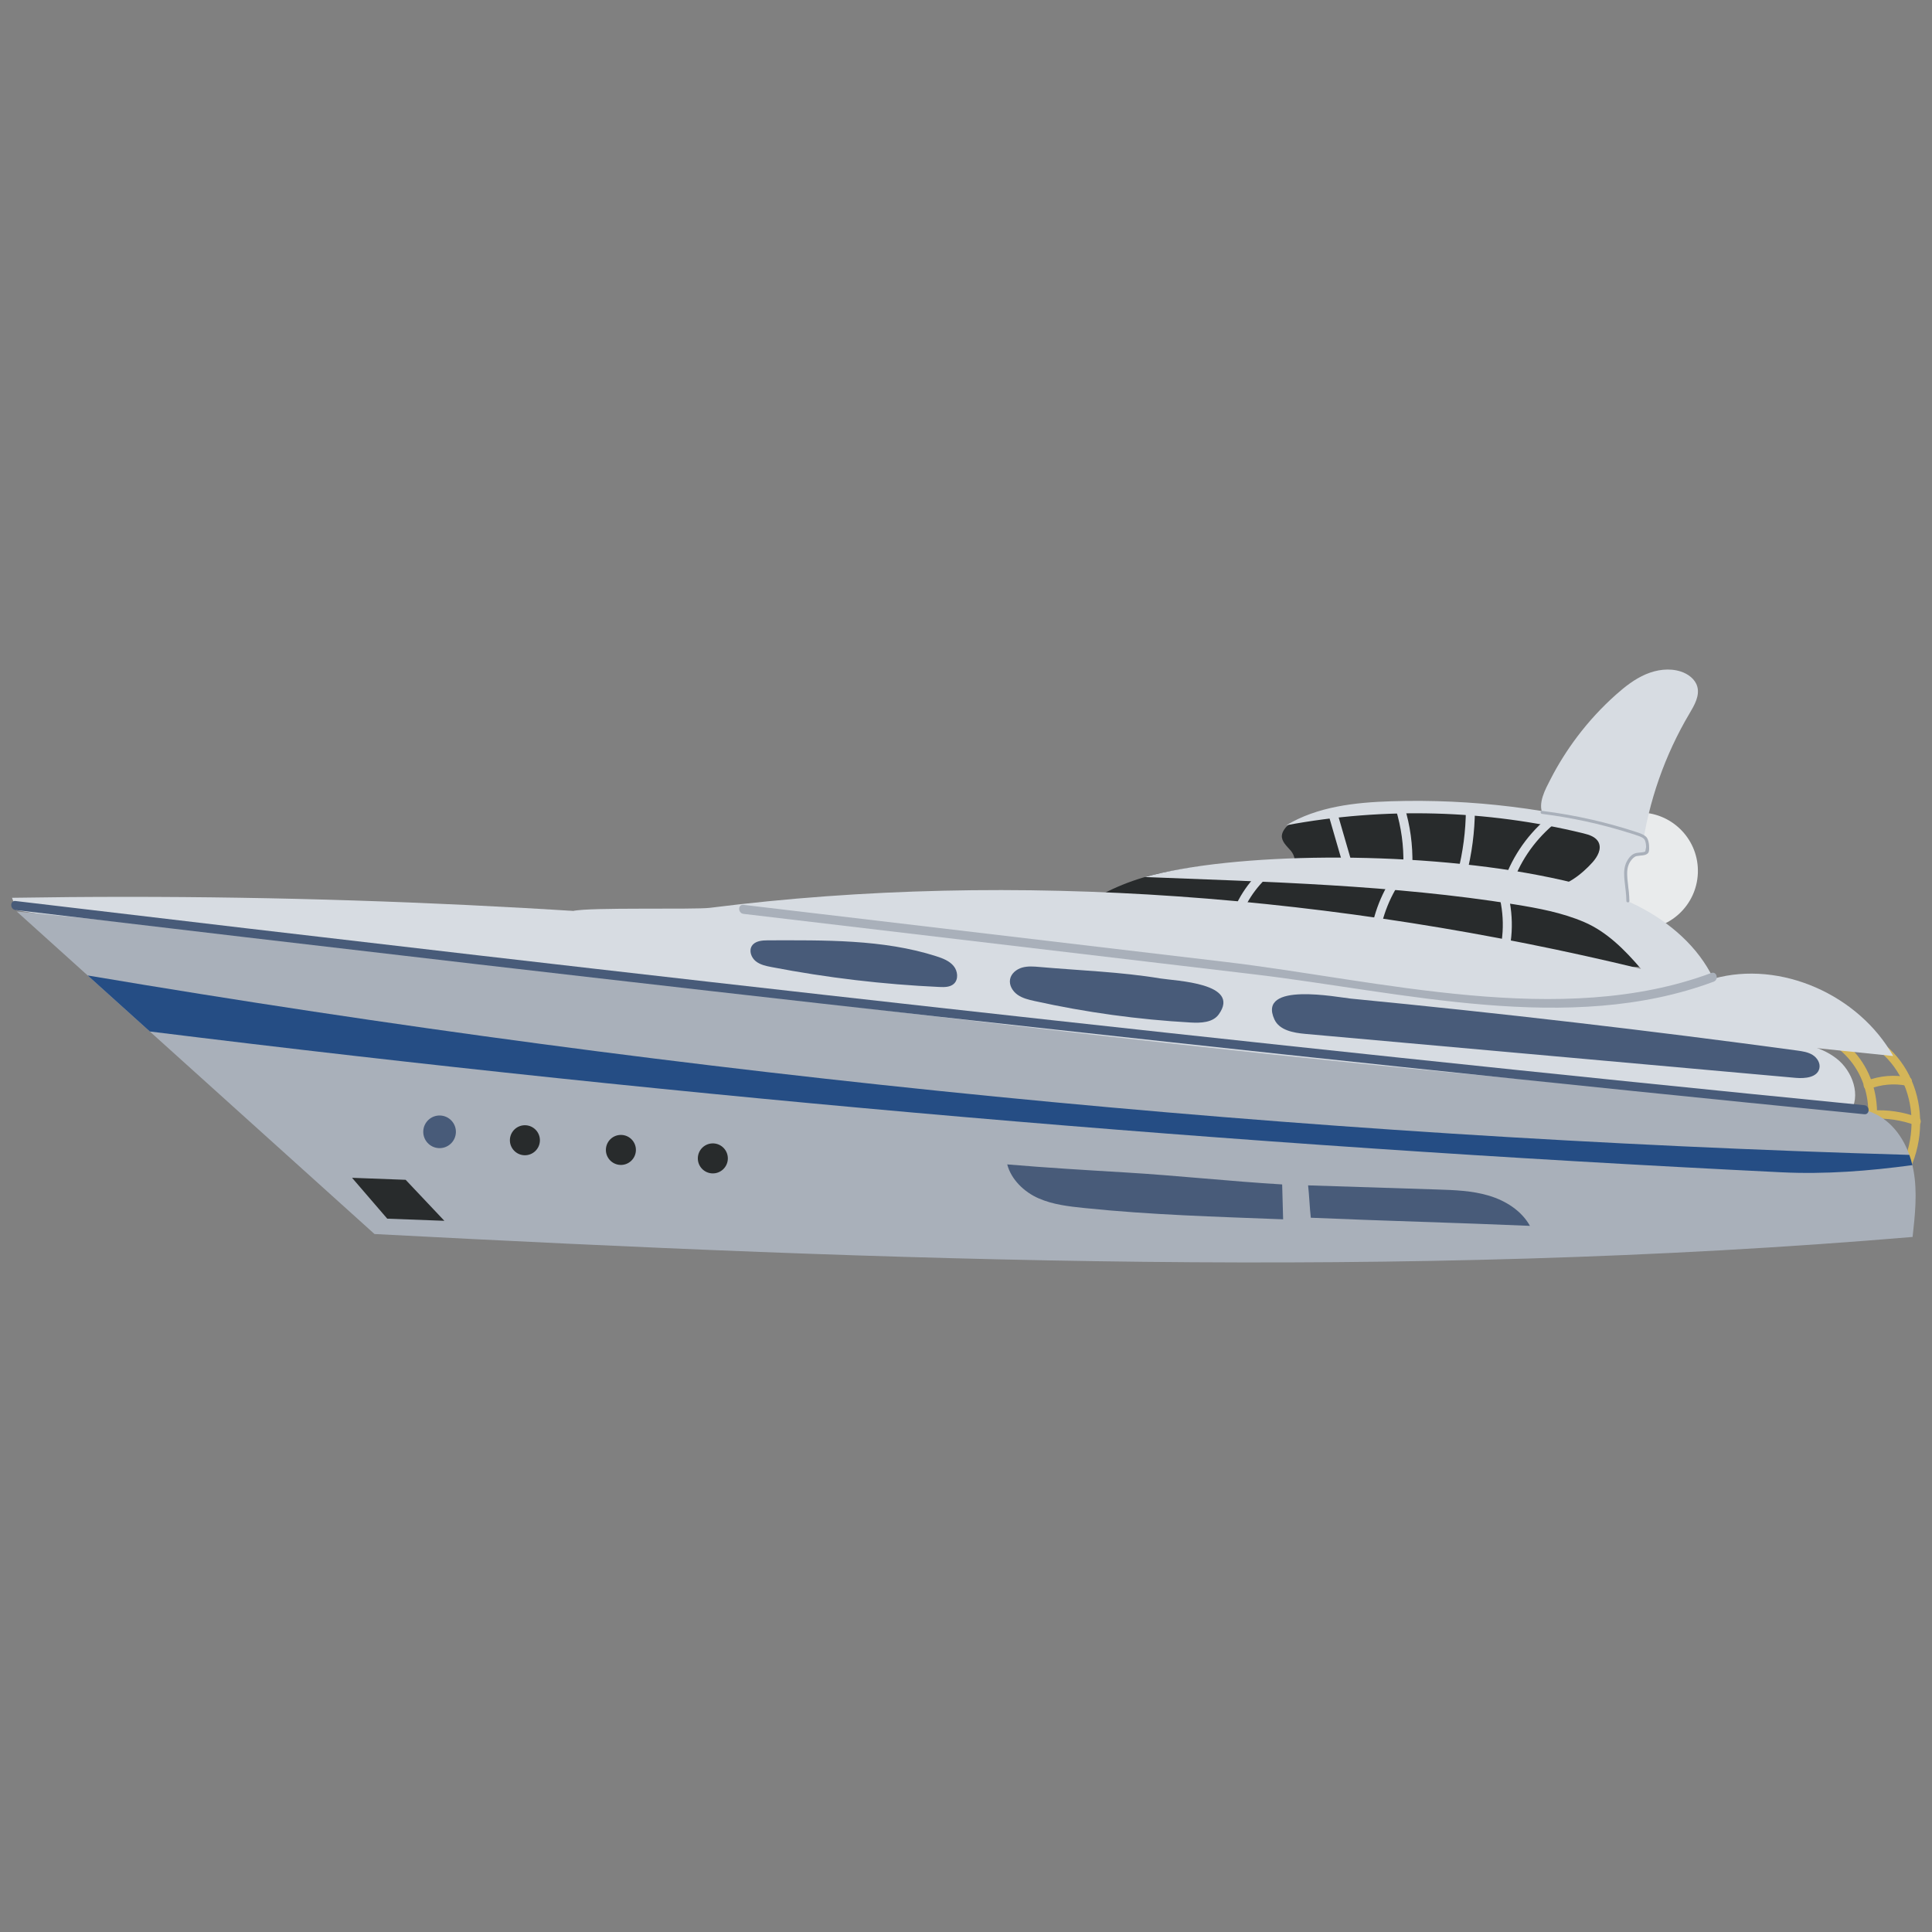
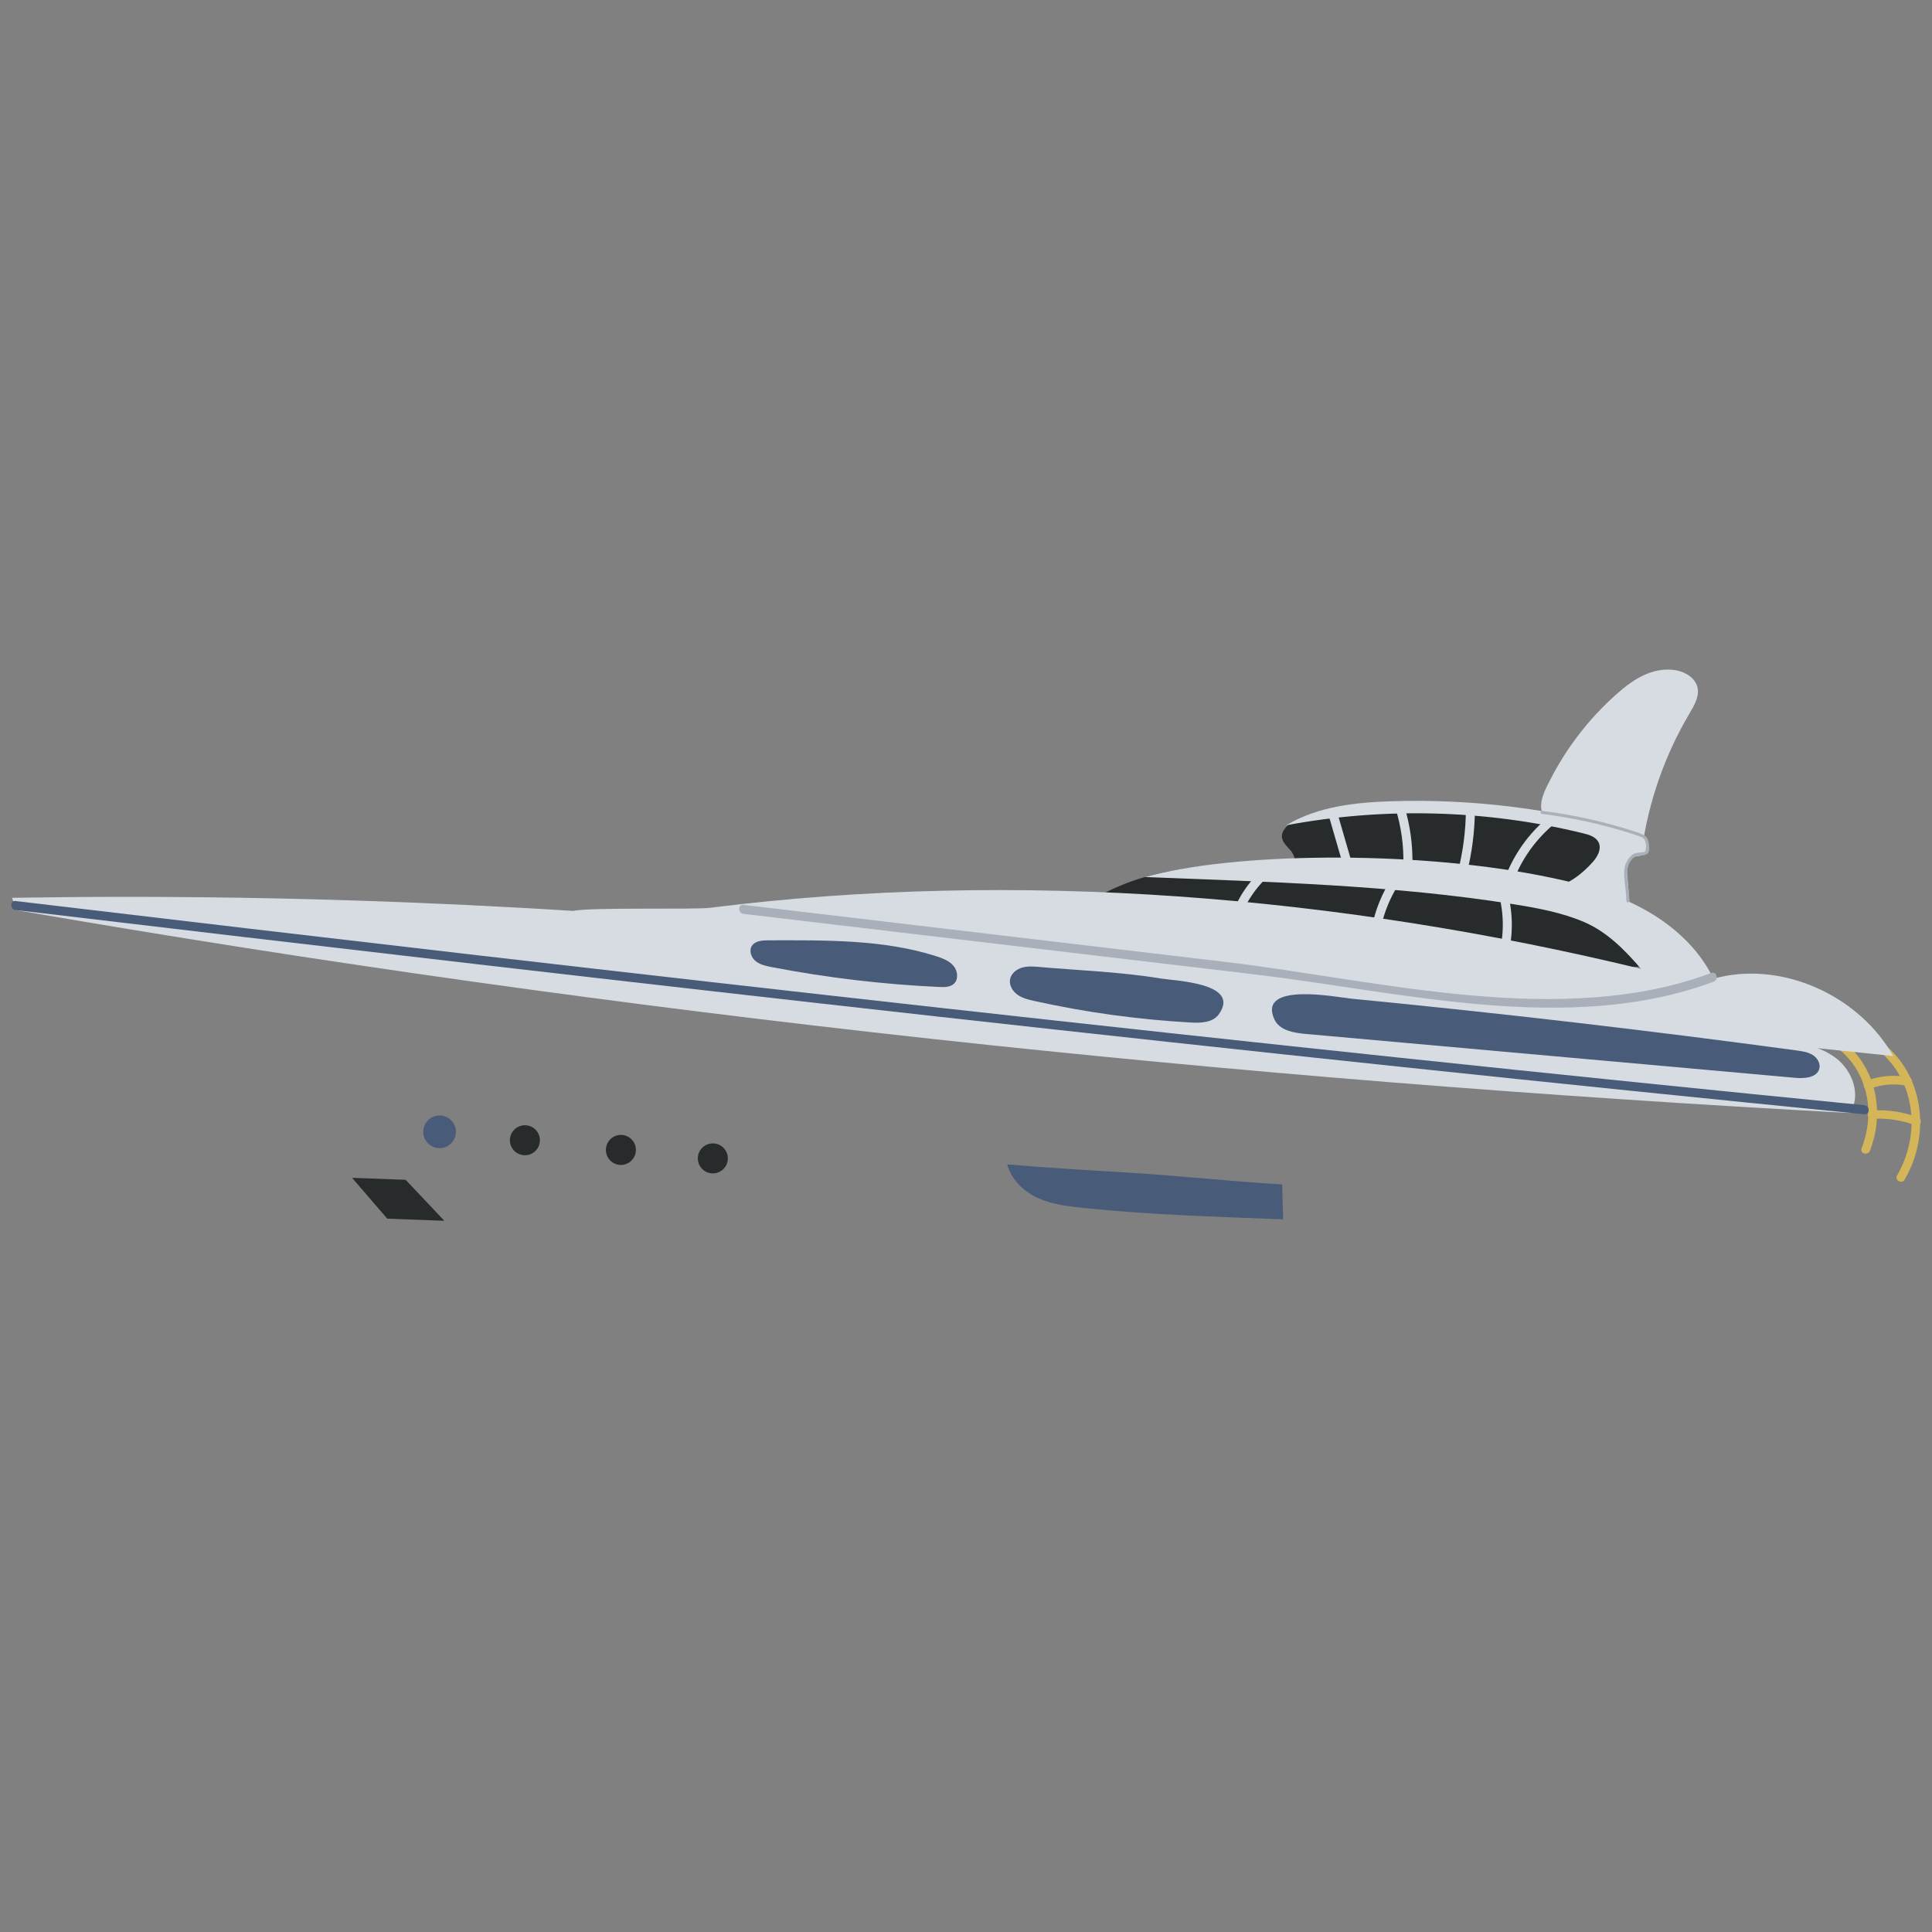
<svg xmlns="http://www.w3.org/2000/svg" version="1.1" id="Layer_1" x="0px" y="0px" viewBox="0 0 172 172" enable-background="new 0 0 172 172" xml:space="preserve">
  <rect x="0" y="0" width="172" height="172" fill="#808080" stroke="none" />
  <g>
-     <path fill="#E9EBEC" d="M146.153,72.339c-2.87-0.107-5.283,2.132-5.392,5.002c-0.107,2.87,2.132,5.283,5.002,5.392   c2.87,0.107,5.284-2.132,5.392-5.002C151.264,74.86,149.024,72.447,146.153,72.339z" />
    <path fill="#D7DCE2" d="M149.624,59.78c-1.012-0.323-2.135-0.167-3.112,0.253c-0.977,0.419-1.829,1.083-2.624,1.79   c-1.277,1.133-2.442,2.397-3.47,3.76c-0.902,1.196-1.703,2.469-2.385,3.801c-0.438,0.855-1.163,2.14-0.671,3.114   c0.571,1.131,2.731,1.314,3.809,1.636c1.669,0.499,3.336,0.997,5.005,1.496c0.59-4.267,2.04-8.412,4.238-12.115   c0.436-0.735,0.921-1.571,0.689-2.394C150.914,60.454,150.284,59.992,149.624,59.78z" />
    <path fill="#D4B558" d="M165.046,91.459c-0.469-0.163-0.671,0.58-0.205,0.743c5.212,1.818,6.702,7.88,4.051,12.436   c-0.25,0.429,0.416,0.818,0.666,0.389C172.471,100.02,170.729,93.44,165.046,91.459z" />
    <path fill="#D4B558" d="M162.549,91.772c-0.447-0.209-0.838,0.455-0.389,0.666c3.801,1.776,5.043,6.011,3.57,9.802   c-0.179,0.462,0.565,0.663,0.743,0.205C168.063,98.354,166.634,93.679,162.549,91.772z" />
    <path fill="#D4B558" d="M169.931,95.913c-1.276-0.253-2.541-0.159-3.758,0.304c-0.459,0.175-0.26,0.92,0.205,0.743   c1.088-0.414,2.204-0.531,3.348-0.306C170.211,96.752,170.419,96.01,169.931,95.913z" />
    <path fill="#D4B558" d="M170.748,99.472c-1.329-0.492-2.696-0.696-4.11-0.606c-0.474,0.03-0.478,0.772,0,0.742   c1.351-0.086,2.644,0.11,3.913,0.579C170.999,100.352,171.193,99.635,170.748,99.472L170.748,99.472z" />
    <path fill="#282B2C" d="M141.067,73.106c-3.729-0.762-7.52-1.224-11.323-1.381c-1.927-0.079-3.858-0.082-5.786-0.004   c-1.825,0.072-3.795,0.072-5.583,0.473c-0.643,0.144-1.23,0.448-1.875,0.587c-0.833,0.178-1.689,0.321-2.189,1.097   c-0.099,0.154-0.175,0.325-0.19,0.507c-0.041,0.539,0.447,0.946,0.799,1.357c0.352,0.412,0.535,1.154,0.058,1.409   c5.007,0.713,9.999,1.527,14.973,2.44c2.311,0.424,4.659,0.872,6.998,0.636c2.339-0.235,4.714-1.26,6.02-3.214   c0.538-0.806,0.864-1.897,0.363-2.726C142.877,73.538,141.926,73.281,141.067,73.106z" />
    <path fill="#D7DCE2" d="M145.127,73.951c-6.893-1.958-14.091-2.844-21.255-2.618c-3.233,0.102-6.583,0.469-9.355,2.136   c8.73-1.632,17.806-1.386,26.434,0.717c0.538,0.13,1.14,0.322,1.374,0.823c0.276,0.591-0.114,1.275-0.549,1.761   c-0.847,0.947-2.499,2.375-3.845,2.099l0.255,0.061c-1.39,0.03-3.299,0.11-4.689,0.139c4.1,0.258,8.139,1.442,11.731,3.438   c-0.121-1.568-0.242-3.136-0.363-4.703c-0.041-0.523-0.029-1.155,0.416-1.434c0.346-0.217,0.829-0.118,1.167-0.348   c0.428-0.292,0.382-0.984,0.042-1.374C146.15,74.257,145.626,74.092,145.127,73.951L145.127,73.951z" />
    <path fill="#282B2C" d="M141.204,79.915c-0.978-0.412-1.988-0.731-3.017-0.984l-0.255-0.061l-0.087-0.02   c-1.856-0.488-3.82-0.663-5.725-0.852c-9.642-0.957-19.076-2.227-28.576-0.314c-2.45,0.493-4.806,1.443-6.914,2.784   c11.237,0.654,22.415,2.311,33.359,4.949c5.797,1.397,11.884,0.432,17.84,0.704C146.672,83.237,144.067,81.121,141.204,79.915z" />
    <path fill="#D7DCE2" d="M163.477,94.22c-1.465-1.125-3.381-1.428-5.208-1.696c-6.251-0.916-12.501-1.83-18.752-2.746   c-19.057-2.791-38.199-3.758-57.338-5.93c-26.914-3.053-54.025-4.363-81.107-3.92c0.129,0.367,0.26,0.732,0.389,1.099   c54.229,9.399,108.252,15.096,163.21,18.061C165.732,97.578,164.941,95.345,163.477,94.22z" />
-     <path fill="#A9B0BA" d="M167.287,99.35c-1.334-0.773-2.932-0.906-4.47-1.022c-11.236-0.841-20.042-1.549-33.694-2.852   C86.587,91.417,44.015,85.287,1.487,81.146c4.328,3.901,8.656,7.802,12.982,11.703c6.29,5.67,12.581,11.341,18.871,17.012   c45.81,2.4,91.222,4.114,136.933,0.261c0.217-1.966,0.435-3.965,0.083-5.911C170.004,102.264,168.997,100.342,167.287,99.35z" />
-     <path fill="#254D84" d="M7.808,86.843c1.844,1.663,3.688,3.325,5.532,4.987c48.234,5.976,96.689,10.158,145.232,12.534   c3.916,0.192,7.806-0.113,11.68-0.636c-0.073-0.307-0.162-0.613-0.269-0.912C115.645,101.23,61.415,95.889,7.808,86.843z" />
    <path fill="#D7DCE2" d="M152.542,87.13c-1.357-2.832-3.862-4.999-6.655-6.434c-2.794-1.435-5.881-2.199-8.965-2.79   c-11.411-2.19-27.126-2.015-34.989,0.173c10.887,0.432,22.143,0.708,32.901,2.434c2.113,0.34,4.24,0.734,6.207,1.578   c2.022,0.868,3.623,2.489,5.052,4.162c-26.794-6.499-55.529-8.887-82.883-5.434c-1.412,0.178-10.785-0.067-12.164,0.281   c3.157,0.598,9.537,1.747,18.049,2.658c33.151,3.419,66.302,6.836,99.451,10.255C165.482,88.585,158.545,85.457,152.542,87.13z" />
    <path fill="#485B79" d="M161.365,93.913c-0.41-0.253-0.905-0.323-1.382-0.389c-13.21-1.794-26.455-3.333-39.723-4.621   c-1.113-0.107-8.369-1.548-6.801,1.857c0.446,0.967,1.697,1.19,2.758,1.285c14.55,1.304,29.102,2.609,43.652,3.913   c0.823,0.073,1.913-0.03,2.103-0.836C162.082,94.655,161.777,94.167,161.365,93.913z" />
    <path fill="#485B79" d="M103.315,87.11c-3.534-0.588-7.189-0.707-10.756-1.022c-0.522-0.046-1.059-0.091-1.563,0.053   c-0.504,0.145-0.976,0.525-1.072,1.039c-0.101,0.533,0.226,1.072,0.669,1.383c0.443,0.311,0.985,0.439,1.514,0.556   c4.568,1.01,9.217,1.65,13.888,1.912c0.908,0.052,1.974,0.015,2.506-0.723C110.52,87.505,104.612,87.326,103.315,87.11z" />
    <path fill="#485B79" d="M83.376,85.139c-4.748-1.534-10.062-1.428-14.999-1.424c-0.534,0-1.16,0.05-1.444,0.501   c-0.269,0.431-0.053,1.031,0.341,1.352s0.914,0.431,1.413,0.527c4.932,0.951,9.933,1.544,14.95,1.773   c0.444,0.02,0.938,0.022,1.272-0.273c0.442-0.391,0.364-1.144-0.014-1.598C84.519,85.543,83.937,85.32,83.376,85.139z" />
    <path fill="#485B79" d="M39.189,99.31c-0.802-0.03-1.476,0.595-1.507,1.397c-0.03,0.802,0.595,1.477,1.397,1.507   c0.802,0.03,1.477-0.595,1.507-1.398C40.617,100.016,39.991,99.34,39.189,99.31z" />
    <path fill="#485B79" d="M100.195,104.38c-3.51-0.209-7.021-0.419-10.525-0.717c0.353,1.349,1.51,2.459,2.787,3.019   c1.277,0.561,2.689,0.722,4.075,0.864c5.948,0.616,11.727,0.772,17.701,1.007c-0.029-1.035-0.057-2.071-0.086-3.106   C109.514,105.171,104.829,104.656,100.195,104.38z" />
-     <path fill="#485B79" d="M132.542,106.443c-1.489-0.444-3.061-0.497-4.615-0.546c-3.824-0.122-7.647-0.246-11.471-0.368   c0.103,0.928,0.137,1.954,0.241,2.882c6.494,0.28,13.015,0.443,19.508,0.723C135.45,107.774,134.03,106.887,132.542,106.443z" />
    <path fill="#282B2C" d="M46.781,100.177c-0.738-0.027-1.357,0.548-1.386,1.285c-0.027,0.738,0.548,1.357,1.285,1.386   c0.738,0.027,1.357-0.548,1.386-1.285C48.093,100.825,47.517,100.206,46.781,100.177z" />
    <path fill="#282B2C" d="M55.327,101.039c-0.738-0.027-1.357,0.548-1.386,1.285c-0.027,0.738,0.548,1.357,1.285,1.386   c0.738,0.027,1.357-0.548,1.386-1.285C56.64,101.685,56.065,101.066,55.327,101.039z" />
    <path fill="#282B2C" d="M63.512,101.793c-0.738-0.027-1.357,0.548-1.386,1.285c-0.027,0.738,0.548,1.357,1.285,1.386   c0.738,0.027,1.357-0.548,1.386-1.285C64.824,102.441,64.248,101.82,63.512,101.793z" />
    <polygon fill="#282B2C" points="31.342,104.856 31.665,105.232 34.475,108.494 39.561,108.685 36.114,105.035  " />
    <path fill="#A9B0BA" d="M152.349,86.622c-13.357,4.983-29.591,0.633-43.312-0.992c-14.282-1.692-28.565-3.382-42.847-5.074   c-0.512-0.061-0.508,0.743,0,0.803c15.145,1.794,30.291,3.587,45.436,5.38c13.183,1.561,28.078,5.453,40.937,0.656   C153.042,87.217,152.836,86.44,152.349,86.622z" />
    <path fill="#D7DCE2" d="M112.692,77.14c-1.601,1.336-2.718,3.086-3.271,5.094c-0.137,0.499,0.637,0.712,0.775,0.213   c0.519-1.885,1.564-3.489,3.064-4.741C113.657,77.376,113.086,76.811,112.692,77.14z" />
    <path fill="#D7DCE2" d="M124.154,77.814c-1.299,1.87-2.038,3.96-2.241,6.225c-0.046,0.515,0.757,0.511,0.803,0   c0.189-2.125,0.914-4.07,2.131-5.82C125.143,77.794,124.447,77.393,124.154,77.814z" />
    <path fill="#D7DCE2" d="M133.452,79.667c0.561,2.205,0.421,4.39-0.393,6.513c-0.185,0.482,0.591,0.692,0.775,0.213   c0.863-2.25,0.986-4.606,0.393-6.938C134.099,78.954,133.325,79.166,133.452,79.667z" />
    <path fill="#D7DCE2" d="M119.069,72.399c-0.144-0.496-0.919-0.285-0.775,0.213c0.477,1.647,0.954,3.294,1.432,4.939   c0.144,0.495,0.919,0.284,0.775-0.213C120.025,75.693,119.548,74.046,119.069,72.399z" />
    <path fill="#D7DCE2" d="M124.26,72.035c0.492,1.617,0.717,3.258,0.678,4.947c-0.012,0.516,0.791,0.516,0.803,0   c0.041-1.761-0.193-3.476-0.707-5.161C124.884,71.328,124.109,71.539,124.26,72.035z" />
    <path fill="#D7DCE2" d="M130.504,72.089c-0.015,1.898-0.257,3.758-0.73,5.597c-0.128,0.5,0.645,0.715,0.775,0.213   c0.491-1.909,0.742-3.84,0.758-5.812C131.311,71.573,130.508,71.571,130.504,72.089z" />
    <path fill="#D7DCE2" d="M137.67,72.891c-1.853,1.595-3.18,3.62-3.926,5.946c-0.159,0.493,0.617,0.704,0.775,0.213   c0.707-2.2,1.97-4.086,3.719-5.593C138.629,73.121,138.06,72.555,137.67,72.891z" />
    <path fill="#485B79" d="M165.971,98.393C111.016,92.97,56.217,86.736,1.383,80.214c-0.512-0.061-0.508,0.742,0,0.803   c54.835,6.522,109.633,12.757,164.589,18.18C166.485,99.246,166.482,98.443,165.971,98.393z" />
    <path fill="#A9B0BA" d="M146.485,74.44c-0.238-0.183-0.53-0.279-0.813-0.371c-1.28-0.42-2.58-0.781-3.893-1.084   c-1.482-0.341-2.981-0.606-4.49-0.795c-0.171-0.022-0.179,0.246-0.01,0.268c2.602,0.327,5.176,0.885,7.68,1.665   c0.299,0.092,0.599,0.183,0.893,0.291c0.215,0.079,0.5,0.178,0.594,0.406c0.075,0.182,0.098,0.393,0.103,0.588l-0.075,0.394   c-0.133,0.08-0.338,0.08-0.488,0.098c-0.167,0.019-0.348,0.03-0.503,0.101c-0.366,0.164-0.648,0.606-0.772,0.973   c-0.159,0.47-0.13,0.98-0.08,1.465c0.06,0.588,0.158,1.171,0.16,1.764c0,0.171,0.268,0.182,0.268,0.01   c-0.001-0.541-0.079-1.075-0.141-1.61c-0.054-0.465-0.107-0.958,0.011-1.417c0.054-0.213,0.148-0.413,0.283-0.588   c0.121-0.155,0.283-0.336,0.48-0.383c0.306-0.073,0.769-0.007,1.011-0.246c0.11-0.109,0.113-0.294,0.117-0.439   c0.004-0.208-0.015-0.421-0.065-0.622C146.706,74.721,146.637,74.558,146.485,74.44z" />
  </g>
</svg>